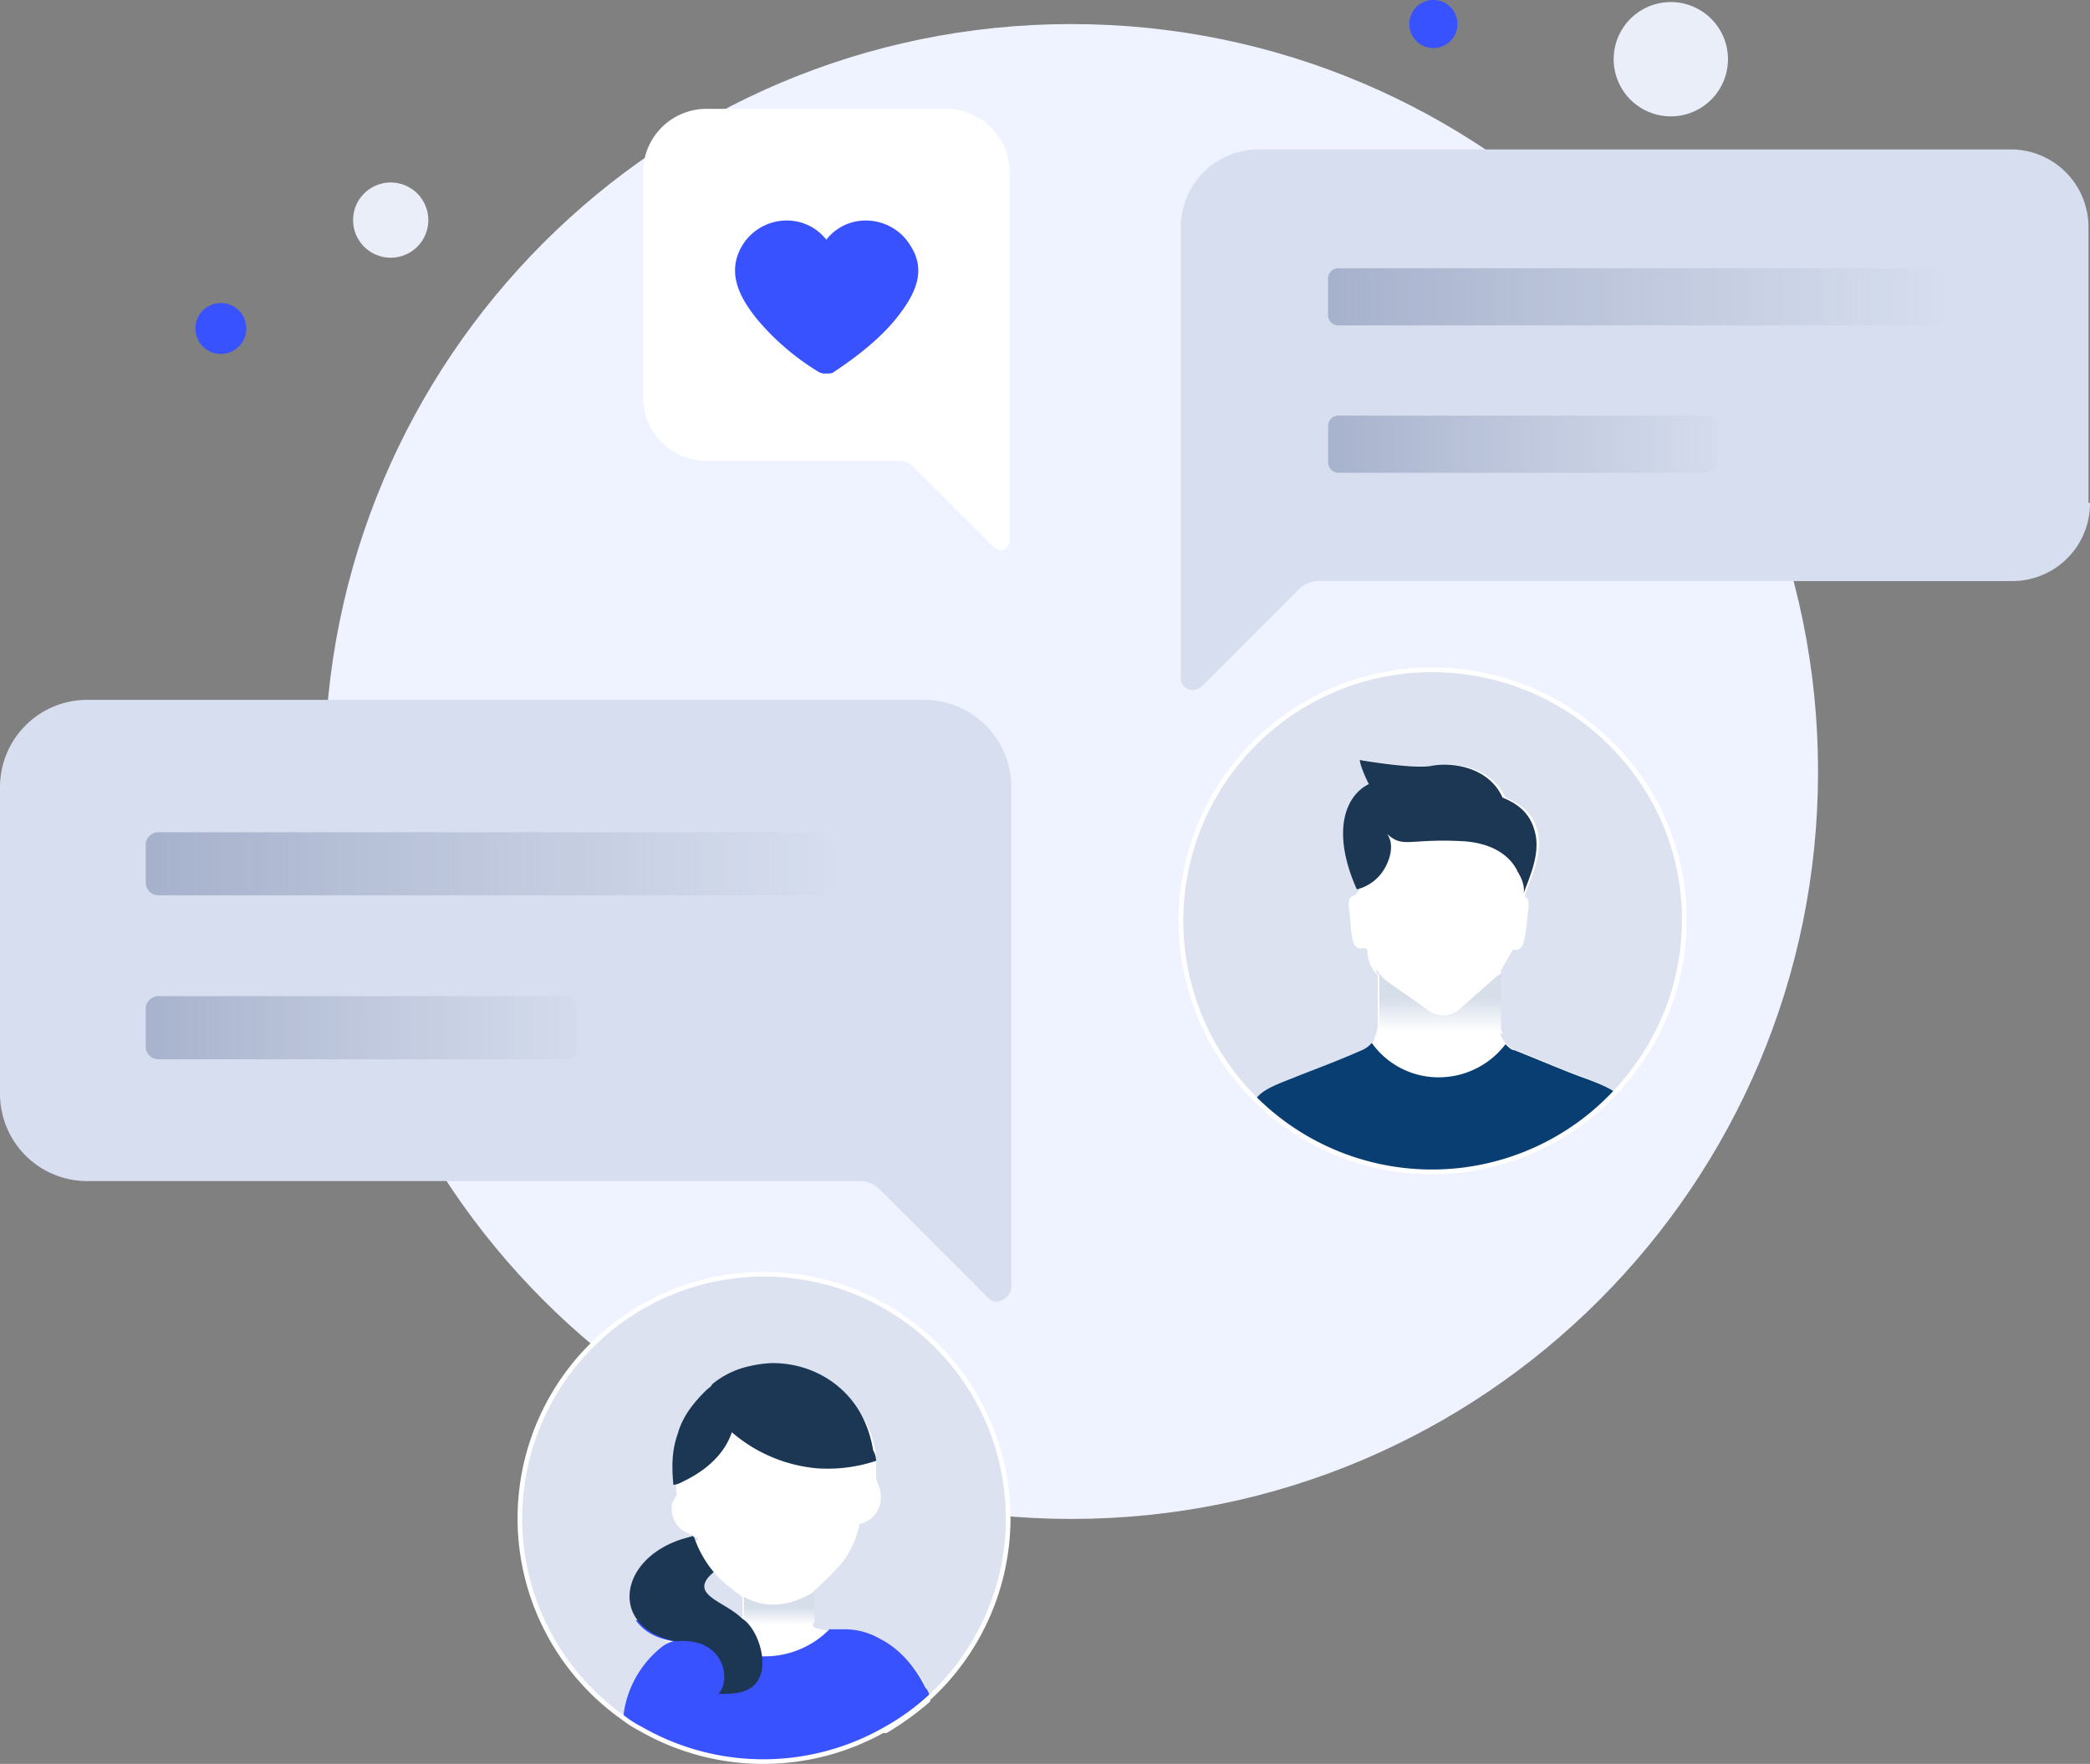
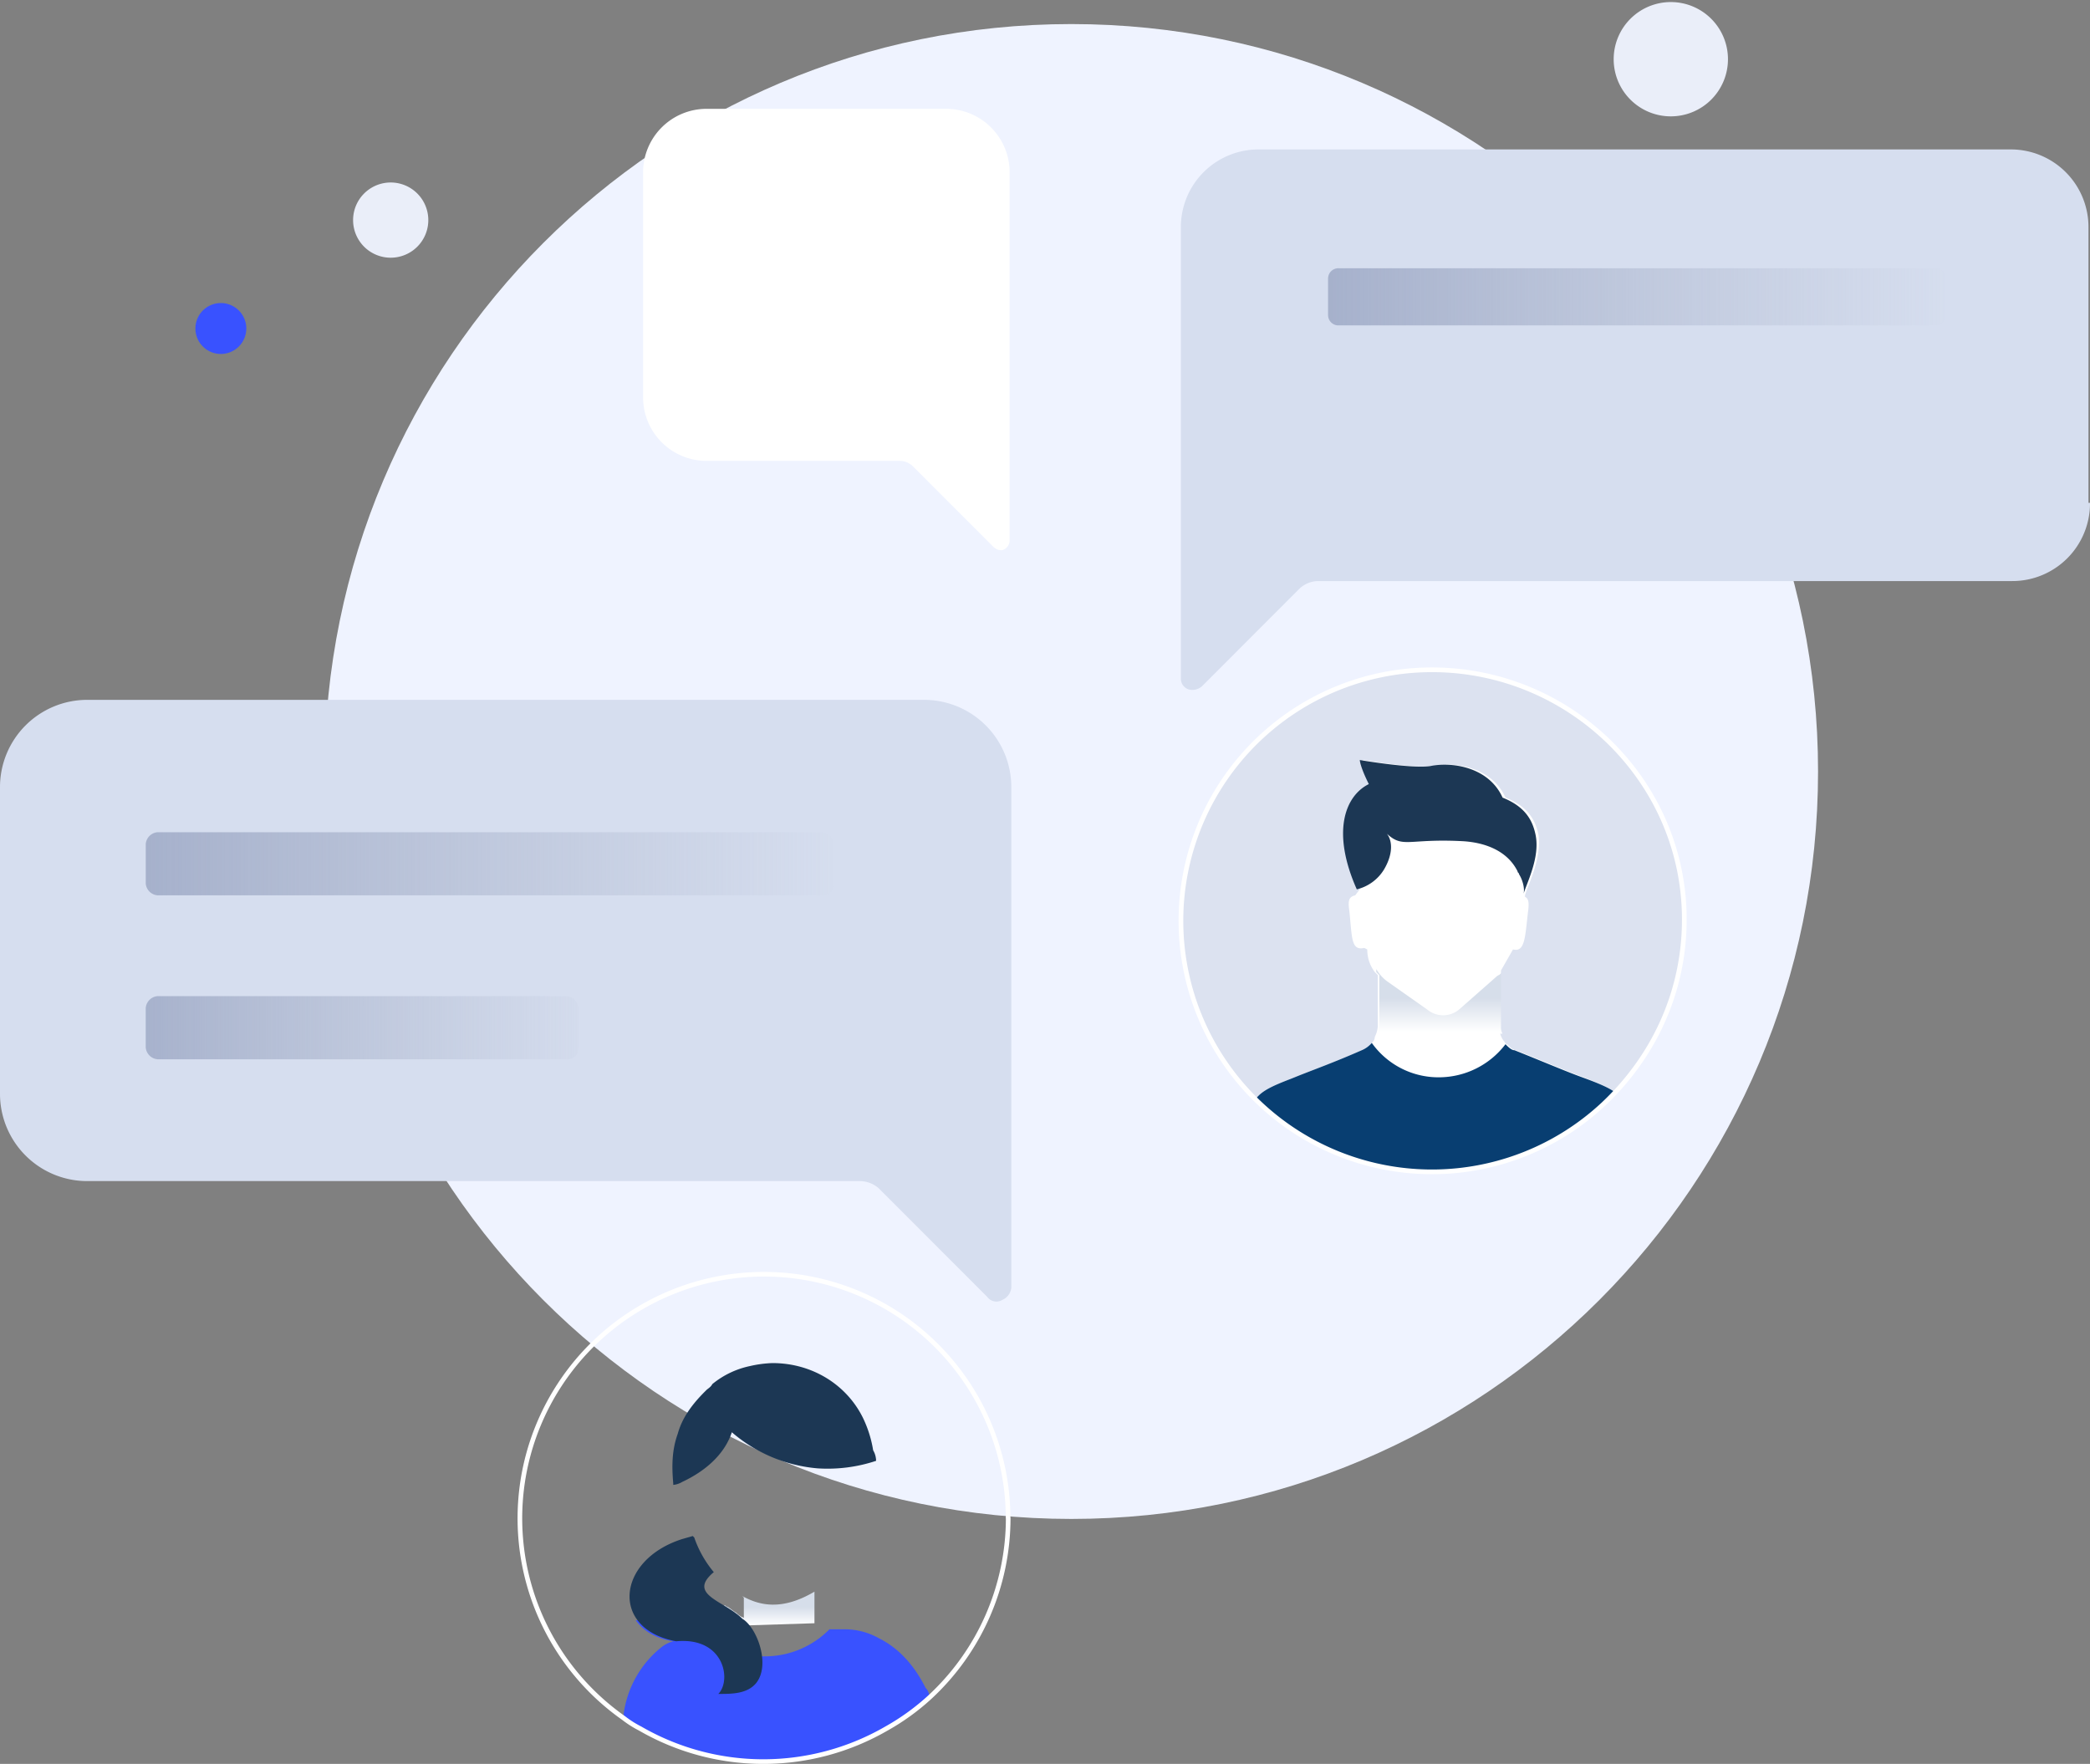
<svg xmlns="http://www.w3.org/2000/svg" xmlns:xlink="http://www.w3.org/1999/xlink" viewBox="0 0 739.17 623.83">
  <rect x="0" y="0" width="739.17" height="623.83" fill="#808080" stroke="none" />
  <defs>
    <style>.cls-1{fill:#eff3ff;}.cls-2{fill:#eaeef9;}.cls-3{fill:#3952ff;}.cls-4{fill:#dce2f0;}.cls-5{fill:#fff;}.cls-6{fill:url(#linear-gradient);}.cls-7{fill:#1c3754;}.cls-12,.cls-8{fill:none;stroke:#fff;stroke-linecap:round;stroke-linejoin:round;}.cls-8{stroke-width:1.64px;}.cls-9{fill:#e9f0f8;}.cls-10{fill:#083e71;}.cls-11{fill:url(#linear-gradient-2);}.cls-12{stroke-width:1.66px;}.cls-13{fill:#d6deef;}.cls-14,.cls-15,.cls-16,.cls-17{opacity:0.7;isolation:isolate;}.cls-14{fill:url(#linear-gradient-3);}.cls-15{fill:url(#linear-gradient-4);}.cls-16{fill:url(#linear-gradient-5);}.cls-17{fill:url(#linear-gradient-6);}</style>
    <linearGradient id="linear-gradient" x1="271.31" y1="-2480.61" x2="271.31" y2="-2474.2" gradientTransform="matrix(1, 0, 0, -1, 0, -1905.84)" gradientUnits="userSpaceOnUse">
      <stop offset="0" stop-color="#fff" />
      <stop offset="0.99" stop-color="#d6deea" />
    </linearGradient>
    <linearGradient id="linear-gradient-2" x1="509.07" y1="-2270.72" x2="509.07" y2="-2258.74" xlink:href="#linear-gradient" />
    <linearGradient id="linear-gradient-3" x1="301.39" y1="-2211.33" x2="53.53" y2="-2211.33" gradientTransform="matrix(1, 0, 0, -1, 0, -1905.84)" gradientUnits="userSpaceOnUse">
      <stop offset="0.01" stop-color="#9ca6bd" stop-opacity="0" />
      <stop offset="1" stop-color="#929ebd" />
    </linearGradient>
    <linearGradient id="linear-gradient-4" x1="217.34" y1="-2269.3" x2="49.2" y2="-2269.3" xlink:href="#linear-gradient-3" />
    <linearGradient id="linear-gradient-5" x1="693.98" y1="-2010.82" x2="471.28" y2="-2010.82" xlink:href="#linear-gradient-3" />
    <linearGradient id="linear-gradient-6" x1="618.46" y1="-2062.94" x2="467.4" y2="-2062.94" xlink:href="#linear-gradient-3" />
  </defs>
  <g id="Layer_2" data-name="Layer 2">
    <g id="Layer_1-2" data-name="Layer 1">
      <path class="cls-1" d="M378.89,537.19c145.86,0,264.1-118.35,264.1-264.34S524.75,8.51,378.89,8.51s-264.1,118.35-264.1,264.34S233,537.19,378.89,537.19Z" />
      <path class="cls-2" d="M590.91,41.15a20.21,20.21,0,1,0-20.2-20.21A20.2,20.2,0,0,0,590.91,41.15Z" />
      <path class="cls-2" d="M138.16,91.14a13.3,13.3,0,1,0-13.28-13.29A13.29,13.29,0,0,0,138.16,91.14Z" />
      <path class="cls-3" d="M78.11,125.18a9,9,0,1,0-9-9A9,9,0,0,0,78.11,125.18Z" />
-       <path class="cls-3" d="M506.94,17a8.51,8.51,0,1,0-8.5-8.51A8.5,8.5,0,0,0,506.94,17Z" />
-       <path class="cls-4" d="M356.57,536.85a86.37,86.37,0,0,1-27.63,63.29,81.71,81.71,0,0,1-15.41,11.17,87,87,0,0,1-87.15,0,35.87,35.87,0,0,1-5.85-3.72,86.33,86.33,0,1,1,136-70.74Z" />
-       <path class="cls-5" d="M252.46,556c1.07,1.06,2.13,2.66,3.72,3.72,1.06,1.06,2.13,1.59,3.19,2.66.53.53,1.59,1.06,2.13,1.59a.52.52,0,0,1,.53.54l.53.53v7.44L262,572c-.53-.53-1.6-1.06-2.13-1.59-1.06-.54-2.12-1.6-3.19-2.13-.53,0-.53-.53-1.06-.53-3.72-2.13-6.91-4.26-6.91-6.92A19.36,19.36,0,0,1,252.46,556Zm75.46,41.48c-3.19-6.91-9-13.83-16.47-17.55-3.72-1.6-8-3.19-12.23-3.19h-5.31c-5.84-.53-6.38-1.6-6.38-1.6V562.91a99.8,99.8,0,0,0,10.63-10.64A33.8,33.8,0,0,0,304,539a9.55,9.55,0,0,0,7.44-10.64c0-2.13-1.6-4.26-1.6-6.38v-7.45a37,37,0,0,0-3.72-11.7,35.85,35.85,0,0,0-31.88-19.15,41,41,0,0,0-8,1.06A31,31,0,0,0,253,491.11c-.53.53-1.59,1.06-2.12,2.13l-.53.53c-4.25,4.25-8,9-9.57,14.89-2.12,5.85-2.12,11.7-1.59,17.55v1.07c0,1.06.53,1.06,0,1.59,0,.53-.53.53-.53,1.06-1.07,1.6-1.6,3.73-.53,6.92,2.12,5.32,5.31,4.79,9,7.45a.52.52,0,0,0-.53.53l-3.72,1.06c-17,5.32-22.85,19.68-15.41,28.72,2.65,3.19,6.91,5.85,13.28,7.45a6.57,6.57,0,0,0-4.25,2.12,36.48,36.48,0,0,0-13.28,23.41v1.59c2.12,1.07,3.72,2.66,5.84,3.73h84.49A103.67,103.67,0,0,0,329,601.74C328.45,599.08,328.45,598,327.92,597.48Z" />
      <path class="cls-3" d="M329,600.14a81.39,81.39,0,0,1-15.41,11.17,87,87,0,0,1-87.15,0,35.87,35.87,0,0,1-5.85-3.72V606a36.49,36.49,0,0,1,13.29-23.4,10.84,10.84,0,0,1,4.25-2.13c-6.38-1.06-10.63-3.72-13.28-7.44H245a31,31,0,0,0,25.5,12.76,32.08,32.08,0,0,0,22.85-9.57h5.32a24.64,24.64,0,0,1,12.22,3.19c7.44,3.72,12.75,10.11,16.47,17.55C328.45,598,328.45,599.08,329,600.14Z" />
      <path class="cls-6" d="M288.05,562.91v11.17l-33.48,1.06,1.59-7.44c.53,0,.53.53,1.07.53,1.06.53,2.12,1.6,3.18,2.13a7.53,7.53,0,0,0,2.13,1.59.52.52,0,0,1,.53.54V565l-.53-.53C268.38,567.7,276.36,569.83,288.05,562.91Z" />
      <path class="cls-7" d="M309.85,516.64a54.32,54.32,0,0,1-20.73,2.66,53.34,53.34,0,0,1-30.29-12.77c-2.66,8-9.56,13.83-17.53,17.56a7.62,7.62,0,0,1-3.19,1.06v-.53c-.53-5.85-.53-11.7,1.59-17.55,1.6-5.85,5.31-10.64,9.57-14.9l.53-.53c.53-.53,1.59-1.06,2.12-2.13a31,31,0,0,1,13.29-6.38,41.11,41.11,0,0,1,8-1.06c13.82,0,26,7.44,31.88,19.15a41.53,41.53,0,0,1,3.72,11.7A7.56,7.56,0,0,1,309.85,516.64Z" />
      <path class="cls-7" d="M267.33,595.36c-3.19,3.72-8.51,3.72-13.29,3.72,4.78-4.79,2.13-20.21-14.88-18.62-23.38-4.25-21.25-28.72,2.13-36.16l3.72-1.07.53.54A38.62,38.62,0,0,0,252.45,556c-9.57,8,3.72,10.1,10.09,16.49C267.86,575.68,272.64,589,267.33,595.36Z" />
      <path class="cls-8" d="M356.57,536.85a86.37,86.37,0,0,1-27.63,63.29,81.71,81.71,0,0,1-15.41,11.17,87,87,0,0,1-87.15,0,35.87,35.87,0,0,1-5.85-3.72,86.33,86.33,0,1,1,136-70.74Z" />
      <path class="cls-9" d="M595.69,325.17a89.33,89.33,0,0,1-24.44,61.16,14.26,14.26,0,0,1-4.26,3.72,88.26,88.26,0,0,1-111.06,8c-4.25-2.66-8-6.38-11.69-9.57a87.54,87.54,0,0,1-26.57-63.29,89,89,0,0,1,88.75-88.83C555.84,236.34,595.69,276.24,595.69,325.17Z" />
      <path class="cls-4" d="M595.69,325.17c0,26.06-11.16,48.93-28.7,65.42a88.78,88.78,0,1,1-60.57-153.71C555.3,236.88,595.69,276.23,595.69,325.17Z" />
      <path class="cls-5" d="M571.24,386.33a14.1,14.1,0,0,1-4.25,3.72,88.26,88.26,0,0,1-111.06,8c-4.25-2.66-8-6.38-11.69-9.57,2.13-2.66,5.31-4.26,12.22-6.91l2.66-1.07c5.31-2.13,12.75-4.79,22.32-9a9.64,9.64,0,0,0,3.72-2.66,2.76,2.76,0,0,0,1.06-2.13,9.87,9.87,0,0,0,1.06-3.72V344.85l-1.06-1.07a13.11,13.11,0,0,1-2.66-8l-1.06-.53c-4.78,1.07-4.25-3.72-5.31-13.3-.53-3.72,0-4.78,2.12-5.31l1.6-2.13c-3.19-7.45-4.79-14.36-4.79-19.68,0-9,3.72-14.89,9-17.55-3.19-6.38-3.19-8.51-3.19-8.51s18.6,3.19,25,2.13c8-1.6,20.73.53,25.51,11.17,8,3.19,10.63,8,11.69,13.29,1.07,8.51-3.72,17.55-4.78,21.28v.53c1.06.53,1.59,1.59,1.06,5.32-1.06,9-1.06,14.36-5.31,13.29l-4.25,7.45c0,1.06,0,1.06-.53,1.6v18.61a7.45,7.45,0,0,0,1.59,4.79c.53.53.53,1.06,1.06,1.06,1.07,1.07,2.13,2.13,3.19,2.13,10.63,4.25,18.07,7.45,23.91,9.57C565.4,383.14,569.12,384.74,571.24,386.33Z" />
      <path class="cls-10" d="M571.24,386.33a14.1,14.1,0,0,1-4.25,3.72,88.26,88.26,0,0,1-111.06,8c-4.25-2.66-8-6.38-11.69-9.57,2.13-2.66,5.31-4.26,12.22-6.91l2.66-1.07c5.31-2.13,12.75-4.79,22.32-9a9.64,9.64,0,0,0,3.72-2.66A28.92,28.92,0,0,0,509.07,381a29.65,29.65,0,0,0,23.38-11.7c1.06,1.07,2.13,2.13,3.19,2.13,10.63,4.25,18.07,7.45,23.91,9.57S569.12,384.74,571.24,386.33Z" />
      <path class="cls-7" d="M538.84,316.13c.53-2.13-.53-5.32-1.59-6.92,0-.53-.53-.53-.53-1.06C533,300.7,525,298,517.59,297.51c-19.66-1.06-21.26,2.66-27.1-2.66,2.12,2.66,2.12,7.45-1.07,12.76a15.55,15.55,0,0,1-9.56,6.92c-9-20.21-4.25-33,4.25-37.23-3.19-6.38-3.19-8.51-3.19-8.51s18.6,3.19,25,2.13c8-1.6,20.72.53,25.5,11.17,8,3.19,10.63,8,11.69,13.29C544.69,303.36,539.9,312.4,538.84,316.13Z" />
      <path class="cls-11" d="M487.82,362.93V344.85l-1.07-1.07v-1.06a14.5,14.5,0,0,0,3.72,4.25l14.35,10.11a8.8,8.8,0,0,0,11.16,0l13.28-11.7c.54-.53,1.07-.53,1.6-1.07v18.62a4.81,4.81,0,0,0,.53,2.66H487.82C487.28,364.53,487.82,364,487.82,362.93Z" />
      <path class="cls-12" d="M595.69,325.17c0,26.06-11.16,48.93-28.7,65.42a88.78,88.78,0,1,1-60.57-153.71C555.3,236.88,595.69,276.23,595.69,325.17Z" />
      <path class="cls-13" d="M0,386.86a30.86,30.86,0,0,0,30.82,30.85H304a10.11,10.11,0,0,1,6.9,2.66l38.26,38.29a4,4,0,0,0,5.32,1.07,5.29,5.29,0,0,0,3.19-4.26V278.36a30.86,30.86,0,0,0-30.82-30.85h-296A30.86,30.86,0,0,0,0,278.36Z" />
      <path class="cls-14" d="M290.66,316.65H55.79a4.56,4.56,0,0,1-4.25-4.25V298.57a4.56,4.56,0,0,1,4.25-4.25H290.66a4.56,4.56,0,0,1,4.25,4.25V312.4A3.91,3.91,0,0,1,290.66,316.65Z" />
      <path class="cls-15" d="M200.33,374.63H55.79a4.57,4.57,0,0,1-4.25-4.26V356.54a4.57,4.57,0,0,1,4.25-4.25H200.33a4.58,4.58,0,0,1,4.25,4.25v13.83A3.92,3.92,0,0,1,200.33,374.63Z" />
      <path class="cls-5" d="M227.44,140.61A22.47,22.47,0,0,0,249.76,163h68a6.81,6.81,0,0,1,5.31,2.12l28.17,28.19c1.06,1.07,2.65,1.6,3.72,1.07a3.59,3.59,0,0,0,2.12-3.19V60.83a22.46,22.46,0,0,0-22.32-22.34h-85a22.46,22.46,0,0,0-22.32,22.34Z" />
      <path class="cls-13" d="M739.17,177.84a27.47,27.47,0,0,1-27.64,27.66H466a9.83,9.83,0,0,0-6.38,2.65l-34.54,34.58a5.1,5.1,0,0,1-4.78,1.06,4,4,0,0,1-2.66-3.72V80.51a27.45,27.45,0,0,1,27.64-27.66H711a27.45,27.45,0,0,1,27.63,27.66v97.33Z" />
      <path class="cls-16" d="M684.42,115.08h-211a3.64,3.64,0,0,1-3.72-3.73V98.59a3.63,3.63,0,0,1,3.72-3.72h211a3.63,3.63,0,0,1,3.72,3.72v12.76A3.64,3.64,0,0,1,684.42,115.08Z" />
-       <path class="cls-17" d="M603.65,167.2H473.46a3.63,3.63,0,0,1-3.72-3.72V150.71a3.64,3.64,0,0,1,3.72-3.72H603.65a3.63,3.63,0,0,1,3.72,3.72v12.77A4.51,4.51,0,0,1,603.65,167.2Z" />
-       <path class="cls-3" d="M322,86.89c-6.38-10.64-21.79-12.23-29.76-2.13-8-10.1-23.38-8.51-29.76,2.13-5.31,9-1.59,17.55,5.32,26.06a88.17,88.17,0,0,0,21.78,18.62,4.83,4.83,0,0,0,2.66.53c1.06,0,2.13,0,2.66-.53,4.78-3.2,14.88-10.11,21.79-18.62S327.87,95.93,322,86.89Z" />
    </g>
  </g>
</svg>